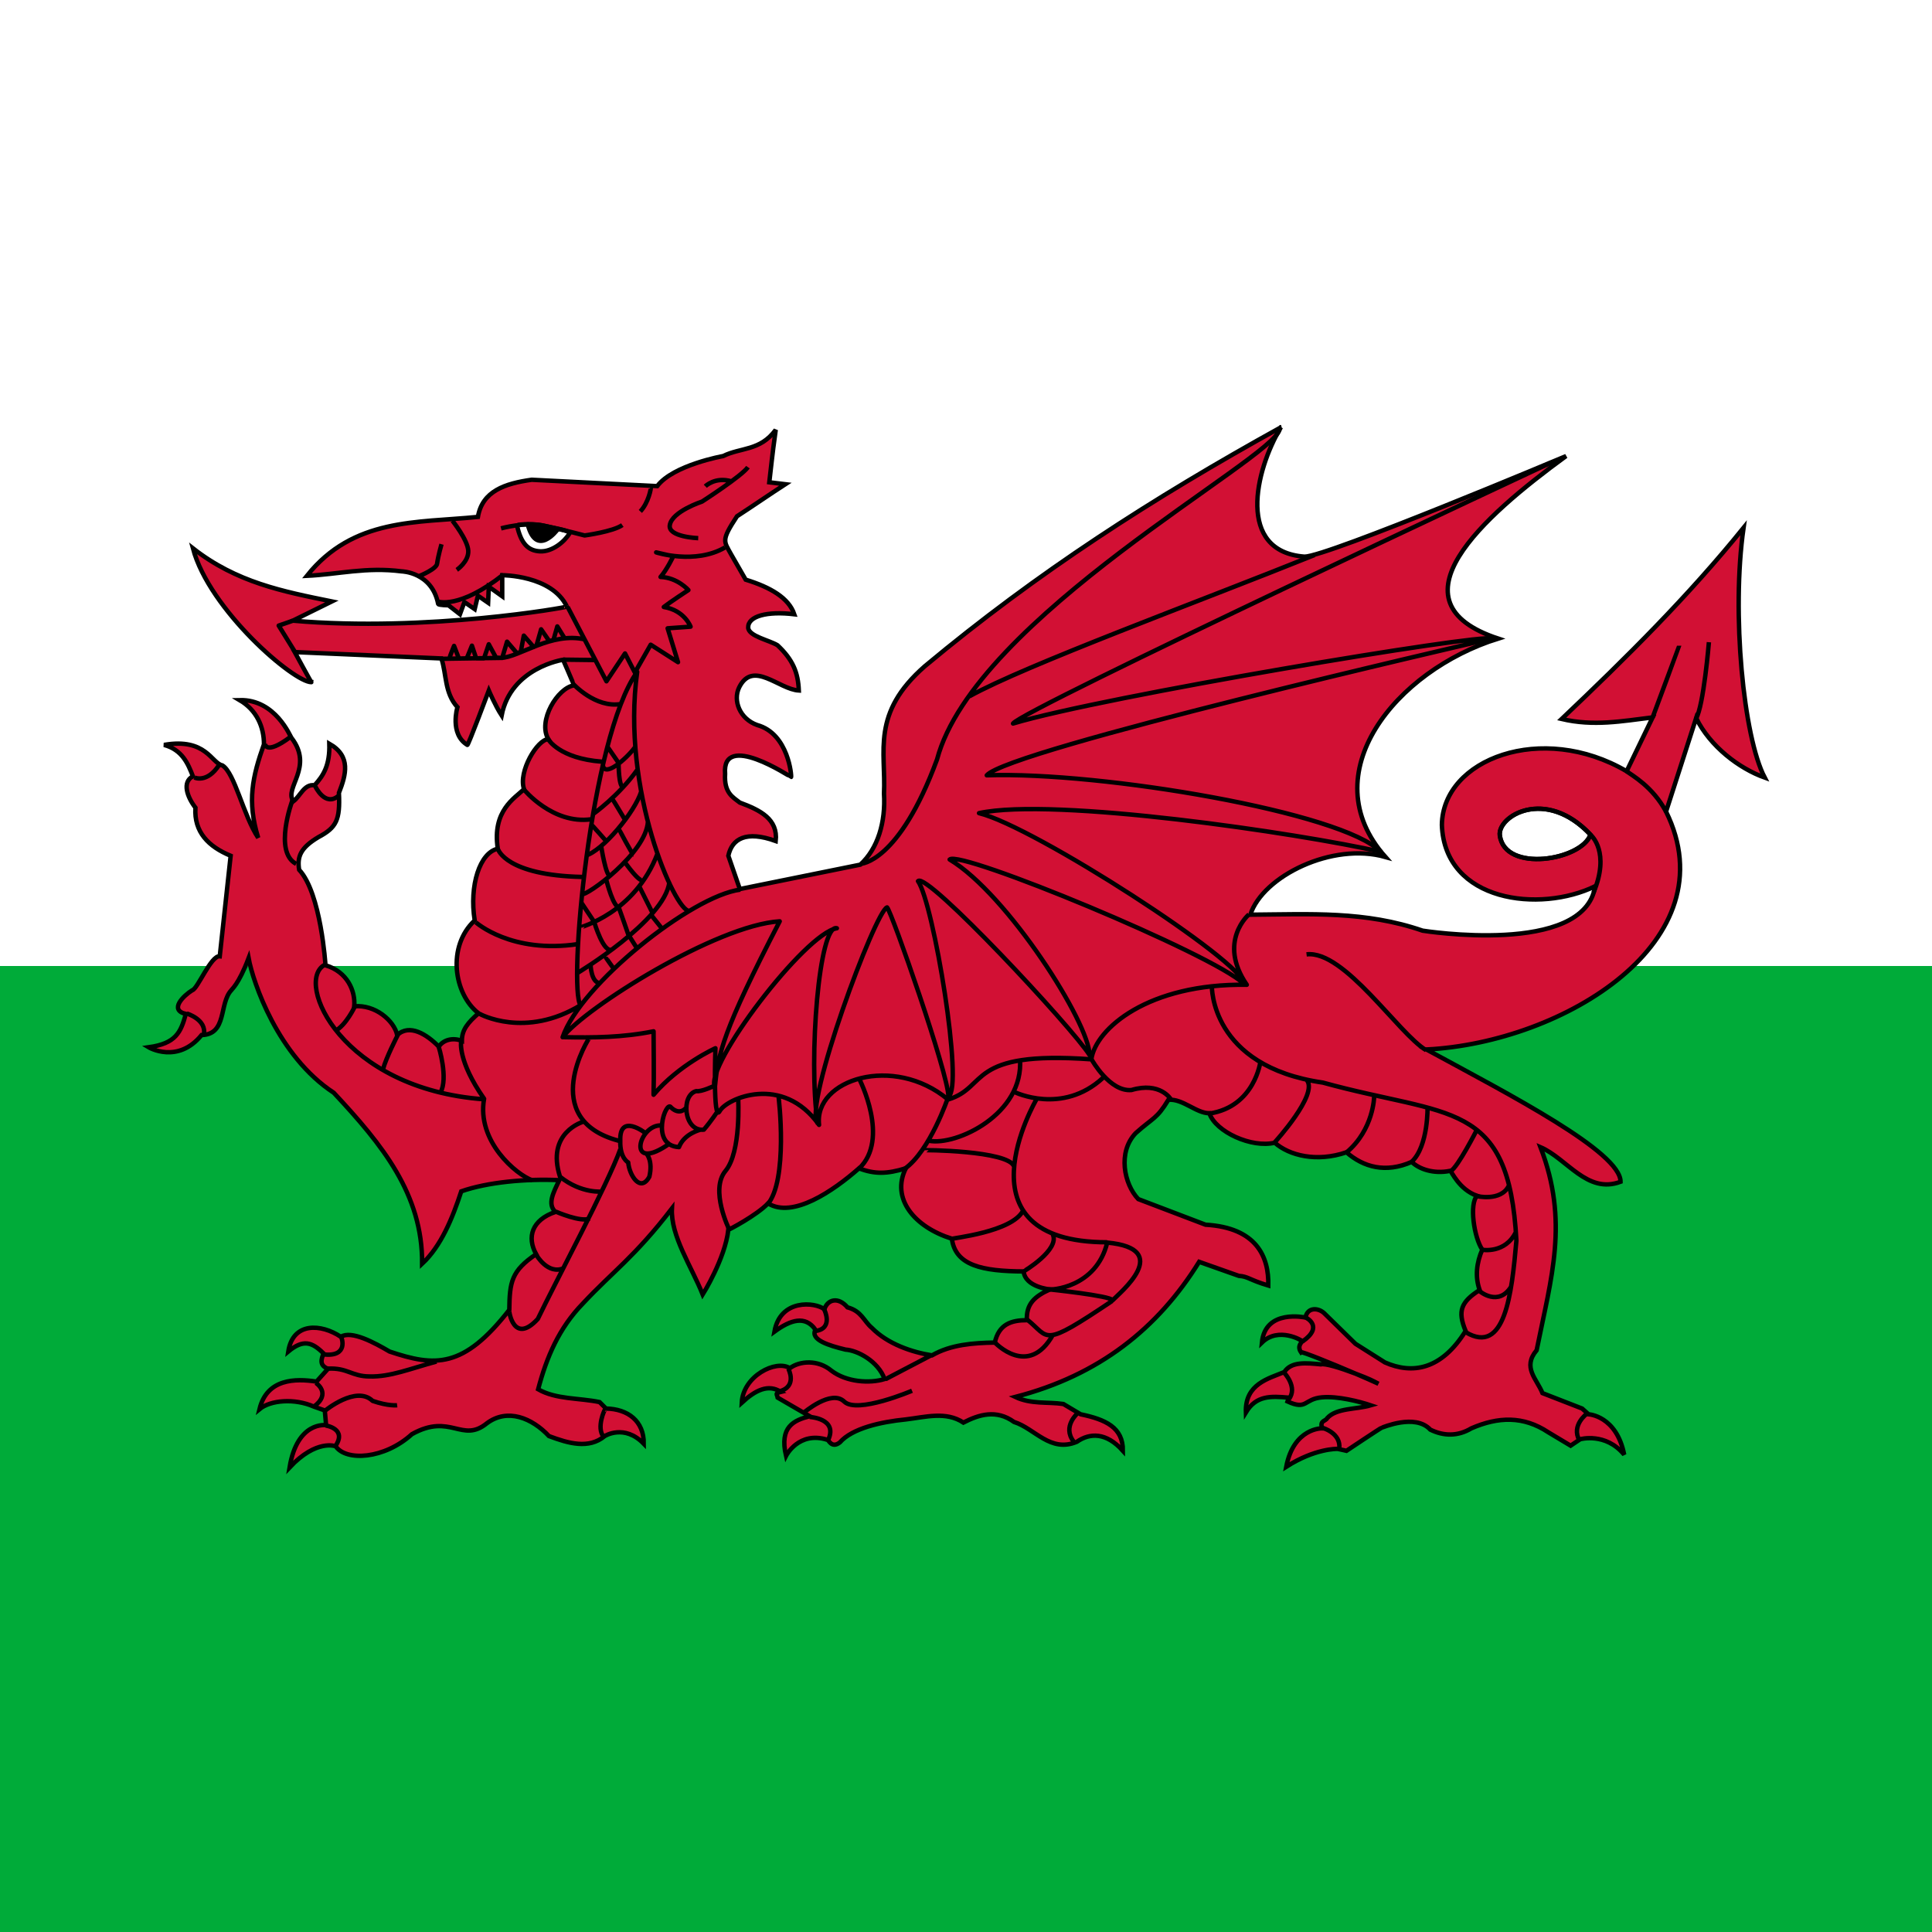
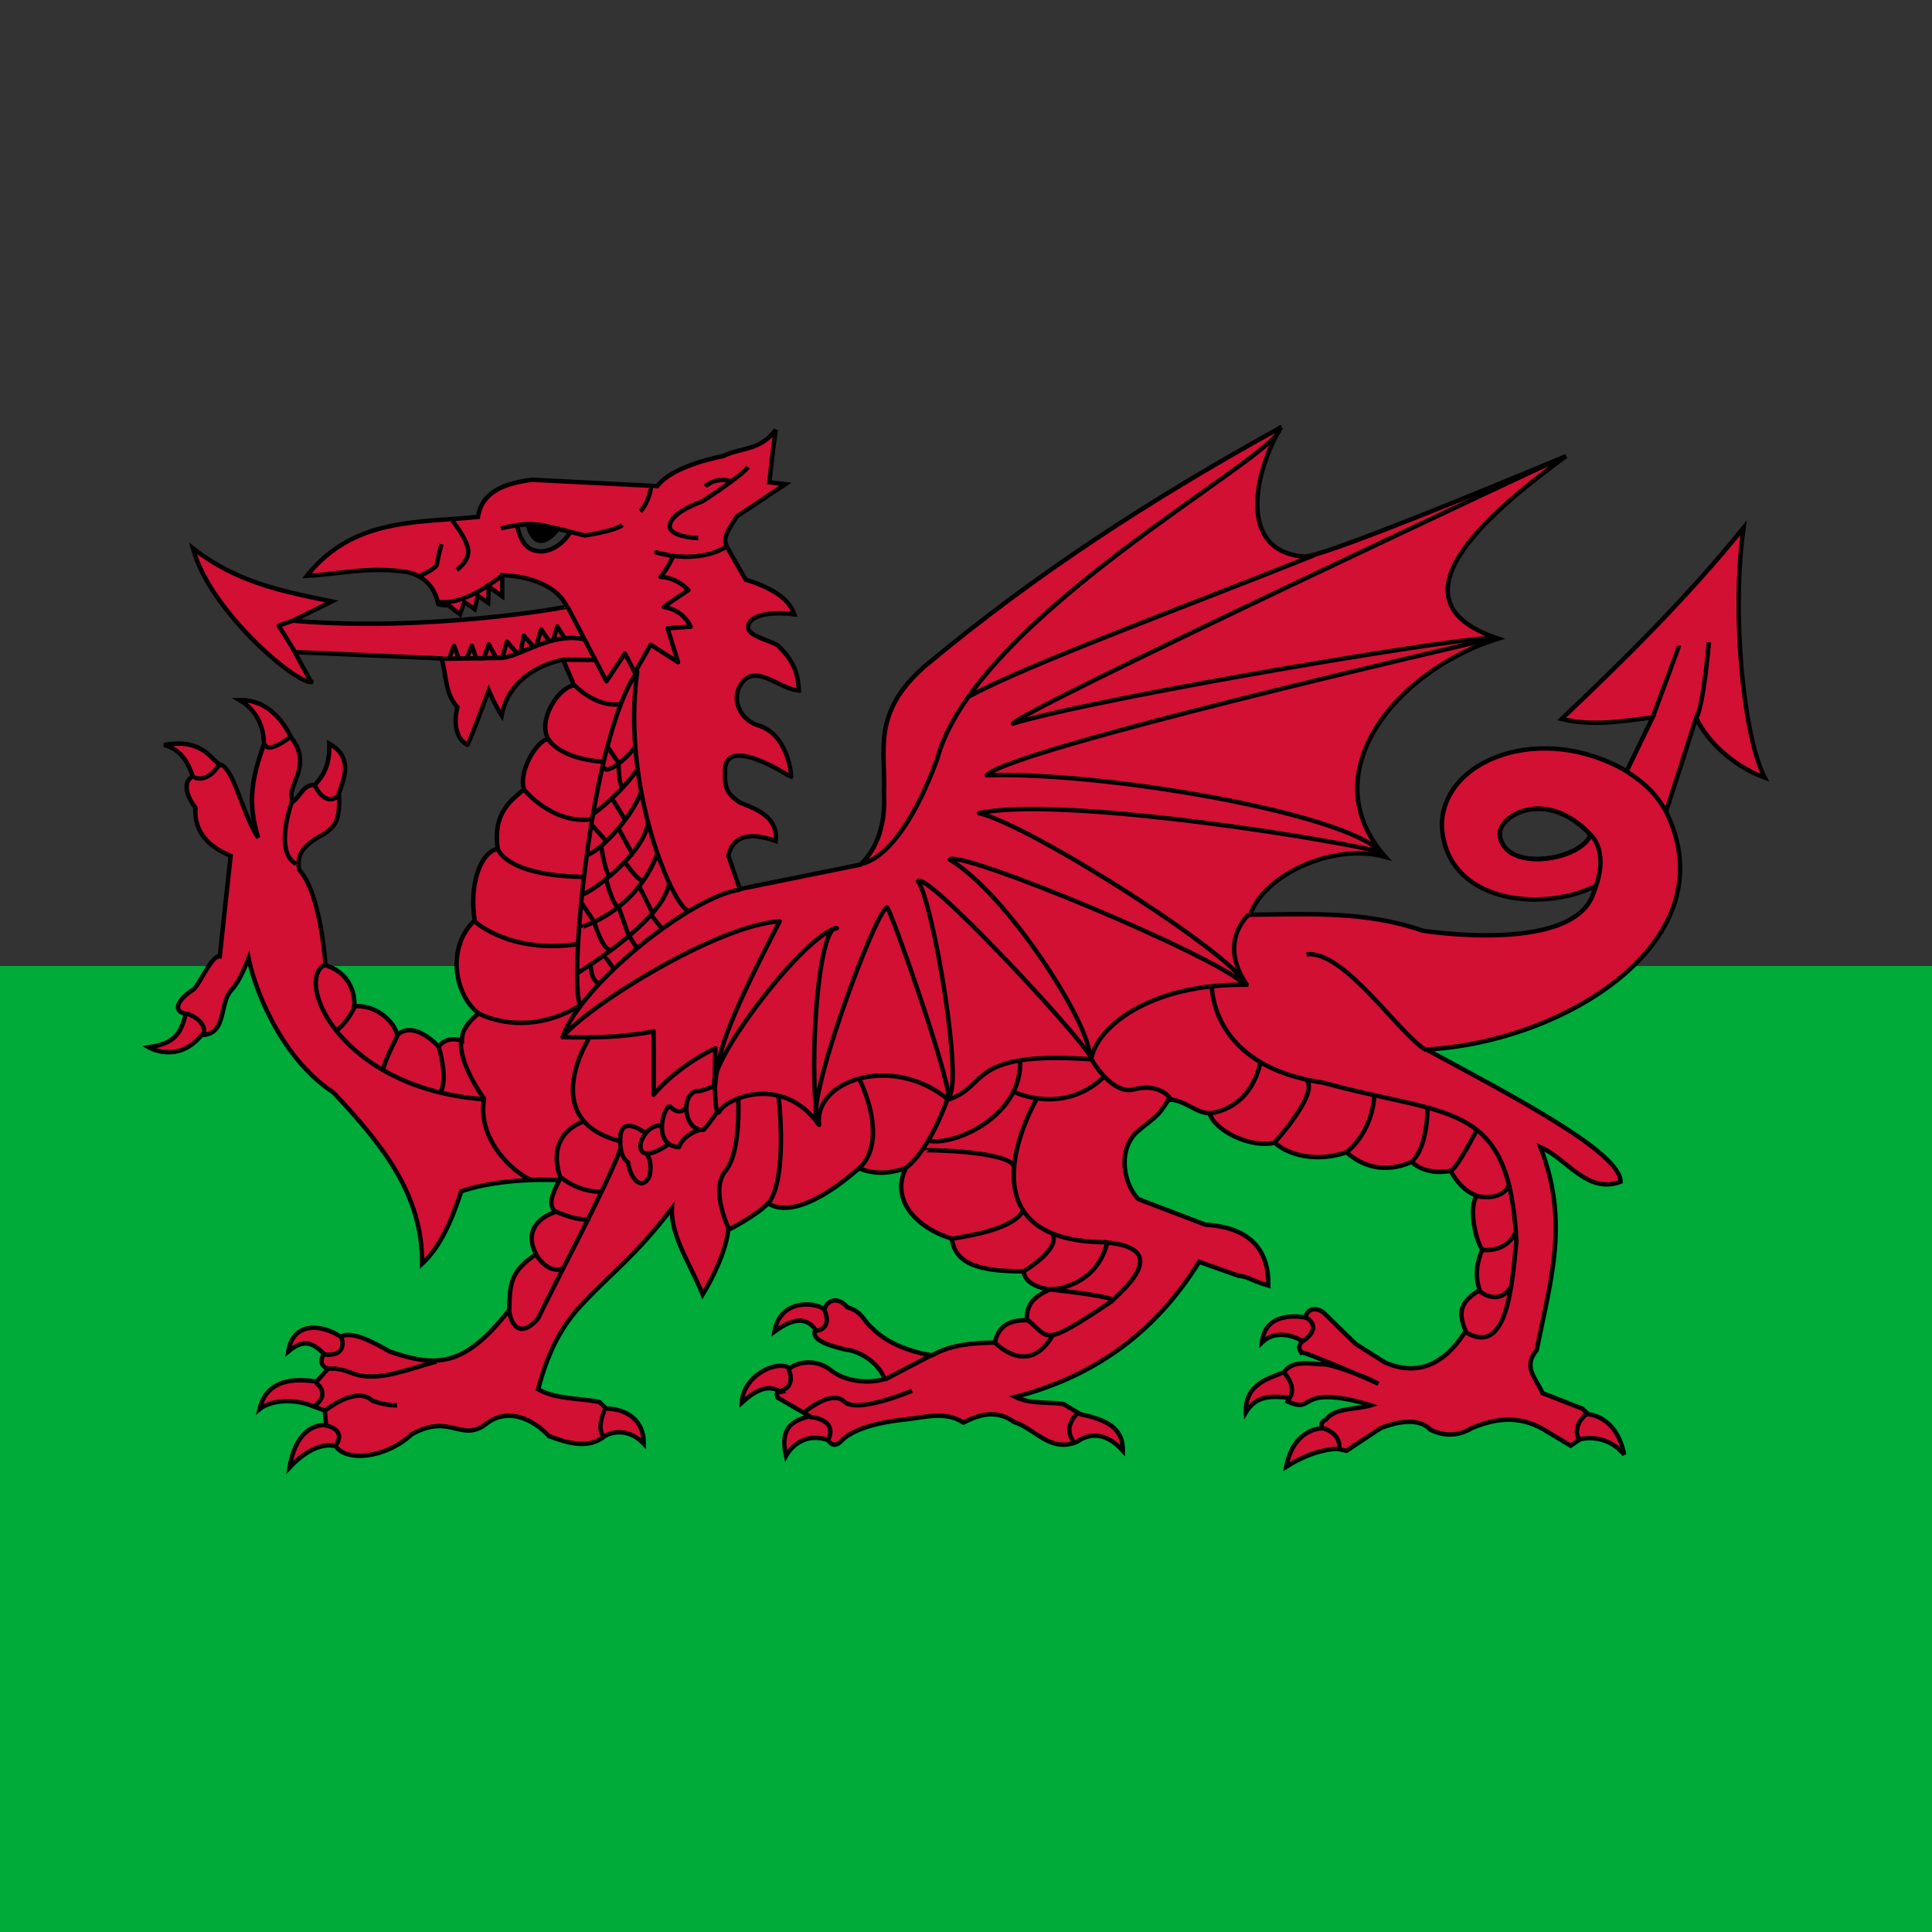
<svg xmlns="http://www.w3.org/2000/svg" height="512" width="512" version="1" viewBox="0 0 512 512">
  <rect x="0" y="0" width="512" height="512" fill="#333333" stroke="none" />
  <path fill="#00ab39" d="M0 256h512v256H0z" />
-   <path fill="#fff" d="M0 0h512v256H0z" />
  <g stroke="#000" stroke-width="1.171">
    <path d="M339.46 113.214c-.007.013-.012.028-.02.04.022-.01.04-.028.062-.04h-.04zm-.02.04c-33.988 18.795-64.41 38.35-94.317 63.272-14.352 12.537-10.3 22.53-10.856 33.79.462 7.56-1.634 14.59-6.283 18.827-10.637 2.15-21.284 4.315-31.92 6.466-1.02-2.945-2.03-5.884-3.05-8.825.973-4.515 4.706-6.735 12.565-3.904.618-5.804-4.052-8.167-9.516-10.185-1.877-1.46-4.208-2.583-3.904-7.604-.918-11.363 17.316.814 17.485.814.17 0-.607-11.468-8.986-13.764-4.57-1.617-6.503-6.436-4.76-10.003 3.656-7.292 10.537.57 15.8.854-.2-4.76-1.554-8.152-5.653-11.994-2.207-1.358-7.627-2.38-7.767-4.656-.115-3.092 5.08-4.414 12.22-3.558-1.49-4.333-6.29-7.136-12.89-9.17l-3.905-6.79c-1.848-3.423-2.677-3.515 1.607-10.003 3.848-2.49 8.96-6.01 12.81-8.5l-4.25-.508c.565-4.64.63-6.2 1.707-13.907-4.13 5.642-9.288 4.633-13.928 6.953 0 0-13.227 2.35-17.485 7.97-.17 0-33.262-1.687-33.262-1.687-7.052.983-13.076 2.982-14.252 9.84-16.13 1.63-33.02.19-45.32 15.616 8.374-.396 15.704-2.39 25.11-1.18 0 0 8.016.152 9.678 8.64.17.34 2.726.347 2.726.347 1.02.792 2.03 1.587 3.05 2.38.395-1.076.783-2.16 1.18-3.234l2.723 1.87c.28-1.19.57-2.37.853-3.558.906.622 1.798 1.248 2.704 1.87.057-1.414.127-2.835.183-4.25 1.188.85 2.37 1.694 3.558 2.542v-5.59s13.137-.032 17.14 8.315c.17.168-36.867 6.806-72.645 3.74 3.452-1.698 6.898-3.406 10.35-5.104-13.045-2.652-25.31-5.05-36.82-14.09 4.343 16.355 26.792 35.565 31.39 35.48 0 .17-4.41-7.97-4.41-7.97 12.956.565 25.916 1.12 38.872 1.687 1.415 4.3.79 9.12 4.25 12.91 0 0-2.147 7.108 2.622 10.003.17.34 5.693-14.415 5.693-14.415s1.69 3.97 3.395 6.61c2.47-12.693 16.286-14.762 16.286-14.762s2.888 6.62 2.888 6.79c-4.317.626-9.688 9.426-6.79 14.253-2.896.056-8.037 8.58-6.446 13.237-2.434 2.422-8.496 5.65-6.954 15.797-4.77 1.023-7.596 9.753-6.12 19.01-7.383 6.873-5.57 19.49 1.018 24.6-2.735 2.434-4.42 4.305-4.412 7.3-2.6-.966-4.997-.16-6.12 1.545-3.187-3.268-7.763-6.128-11.02-3.07-.843-3.866-5.876-8.117-11.385-7.625.322-4.075-1.793-9.12-7.625-10.877 0 0-1.18-19.1-6.974-25.293-.567-3.465.333-5.82 5.104-8.66 4.764-2.542 5.777-4.513 5.43-11.712 1.877-4.812 3.304-9.717-2.543-13.052.177 5.723-1.58 8.48-3.902 11.02-2.776-.404-3.745 2.835-5.612 4.25-2.613-3.523 5.512-8.978-.508-16.814-.34-.34-4.203-10.23-13.744-10.003 4.535 2.655 6.454 7.124 6.445 11.71-3.01 8.488-4.538 15.047-1.526 24.784-3.964-5.94-6.212-17.23-9.495-19.193-2.878-.56-4.283-7.365-15.453-5.428 4.82 1.296 6.348 4.975 7.645 8.315-2.954 1.525-1.487 5.544.67 8.317-.41 6.516 3.495 10.322 9.333 12.748-.962 8.882-1.926 17.75-2.887 26.633-2.32-.295-5.888 8.735-7.3 9.007-2.27 1.413-6.232 5.212-1.686 6.283-1.35 4.874-2.604 7.813-9.86 8.824 0 0 7.668 4.548 14.027-3.233 6.814-.172 4.573-8.298 7.868-11.875 0-.17 1.87-1.344 4.594-8.498 1.192 6.388 7.748 25.95 22.568 35.66 12.92 13.83 23.536 26.89 23.422 45.32 5.042-4.69 8.053-12.117 10.37-19.193 7.01-2.44 17.04-3.37 25.982-2.968-1.534 3.227-3.25 6.324-1.037 8.417-6.24 2.143-7.608 6.673-5.102 11.202-6.58 4.468-7.012 7.34-7.117 14.76-12.17 15.606-19.68 15.087-31.737 11.04-3.958-2.324-10.086-5.67-12.91-3.903-5.207-3.47-12.694-3.986-13.926 3.903 3.908-3.238 6.24-2.614 9.352.51-.625 1.584-1.15 3.162 1.18 4.065-1.02 1.132-2.03 2.265-3.05 3.395-5.604-.86-13.138-.813-15.106 7.3 2.878-2.385 9.264-2.945 14.414-.67.963.338 1.926.675 2.888 1.015.113 1.3.233 2.602.345 3.903 0 0-7.633-1.178-9.677 11.203 7.156-7.613 12.218-5.61 12.218-5.61 2.758 4.036 12.91 3.428 20.21-3.213 10.255-5.733 13.244 2.505 19.864-2.888 5.488-4.093 11.982-1.37 16.448 3.396 5.15 1.932 10.54 3.523 14.78 0 0 0 5.18-3.305 10.35 2.034.056-6.02-4.21-9.218-10.004-9.332l-1.708-1.708c-5.432-1.132-11.535-.673-16.285-3.395 2.24-8.502 5.502-16.204 11.874-22.752 7.864-8.43 13.654-12.264 23.584-25.17-.382 7.294 5.208 15.404 8.154 22.812 0 0 5.93-9.47 6.79-17.16.17 0 7.432-3.78 10.532-6.994 6.542 4.058 17.206-3.25 24.093-9.29 4.243 1.606 7.467 1.49 12.4 0-3.96 8.06 2.29 15.537 12.22 18.663.918 7.115 8.106 8.605 19.01 8.66.46 4.187 6.953 4.757 6.953 4.757-4.104 1.913-6.243 3.83-6.1 8.153-4.205.03-7.39 1.087-8.498 5.937-5.775.1-11.66.542-16.63 3.395-5.32-.825-11.79-3.03-15.96-7.3-2.152-1.81-2.69-4.42-6.446-5.427-2.382-2.815-5.23-2.186-6.12.508-2.462-1.922-11.693-2.815-13.237 5.937 4.31-3.154 8.175-4.356 10.878-.508-1.472 2.67 3.59 4.2 7.97 5.265 3.108.193 8.62 3.024 10.35 7.808-4.008 1.215-10.082.815-14.09-2.216-3.563-2.983-8.375-2.627-11.02-.672-3.67-2.34-12.408 2.077-12.747 9.15 3.68-3.374 7.03-5.005 10.368-2.868-1.66.394-1.03.556-.853 1.525 2.83 1.64 5.65 3.28 8.48 4.92-4.16 1.097-8.072 2.757-6.263 10.51 0 0 3.388-6.698 11.02-4.228.17-.17 1.05 2.393 3.232.672 3.302-3.76 10.853-5.442 17.485-6.1 5.323-.637 10.636-2.204 15.27.833 4.125-2.123 8.718-3.55 13.418-.163 5.545 1.754 9.594 8.218 16.63 5.266 3.5-2.422 7.802-2.545 12.22 2.378.054-6.208-4.598-8.29-11.202-9.677-1.528-.907-3.047-1.82-4.574-2.724-4.244-.624-8.505.128-12.748-1.87 22.207-5.742 37.775-18.127 48.734-35.805 3.508 1.245 7.003 2.476 10.51 3.72 2.49.16 2.68 1.025 7.808 2.563.193-7.555-3.05-15.34-16.63-16.122l-17.83-6.79c-3.786-3.992-5.497-12.46-.672-17.485 4.722-4.205 5.546-3.702 8.66-8.825 3.79-.344 7.36 3.56 10.858 3.56 1.66 4.935 11.238 9.298 17.322 7.806 3.812 3.375 11.065 5.25 19.01 2.54 4.51 3.948 10.383 5.596 17.302 2.542 1.837 1.838 5.714 3.298 10.186 2.38.34 0 2.26 4.906 7.136 6.627-2.126 2.067-.82 11.038 1.362 14.252-1.49 3.45-1.957 7.13-.69 10.695-4.92 3.162-5.92 5.514-3.722 10.857-6.44 10.35-14.145 11.532-21.388 8.336-2.604-1.64-5.204-3.3-7.808-4.94-2.772-2.717-5.543-5.417-8.315-8.133-1.412-1.326-4.333-1.742-4.94 1.18 0 0-10.67-2.38-11.53 6.627 4.424-4.307 10.696-.515 10.696-.346 0 .17-1.494 1.187-.345 2.91.258-.216 7.79 2.81 14.496 5.692 3.643 1.38 4.444 1.812 6.038 2.663-1.747-.8-3.81-1.706-6.038-2.663-4.083-1.548-8.06-2.784-9.23-2.48-3.8-.356-7.83-.827-9.678 2.032-4.085 1.728-10.464 3.112-10.187 10.695 2.757-4.517 6.54-4.326 11.365-3.905-.114.34-.212.677-.326 1.016 5.237 2.387 4.243-.648 9.128-1.096 4.084-.375 9.872 1.087 12.93 2.114-3.846 1.132-9.078.657-11.547 3.396-.452.905-2.037.535-1.34 2.704 0 0-7.505-.194-9.516 10.185 7.63-4.885 13.412-4.737 13.58-4.737.17 0 2.38.508 2.38.508s9.163-6.12 9.332-6.12c.17 0 8.873-3.853 12.89.51 3.506 1.722 7.256 1.832 10.877-.346 7.135-3.104 13.813-3.32 20.373 1.037l5.936 3.557c.848-.565 1.693-1.142 2.542-1.708 0 0 6.72-1.898 11.65 4.087-2.038-10.353-9.434-10.693-9.434-10.693-.567-.51-1.143-1.016-1.708-1.525-3.508-1.358-7.003-2.73-10.51-4.087-1.533-3.79-5.38-6.808-1.547-11.365 3.917-19.47 8.6-34.092 1.017-53.817 7.072 3.055 12.364 12.502 21.226 9.17 0-7.922-29.162-22.963-51.438-35.052 36.494-1.866 80.355-28.806 63.494-63.046 2.66-8.26 5.31-16.523 7.97-24.784 3.754 7.562 11.355 13.326 18.176 15.777-5.622-10.732-8.848-43.545-5.61-66.2-14.707 18.167-30.946 34.29-48.207 50.667 8.49 1.984 15.91.588 24.113-.427-2.32 4.753-4.573 9.52-6.892 14.273-22.428-13.135-48.76-3.278-48.958 14.252.767 20.442 26.042 23.347 40.622 16.224-2.89 18.638-45.725 11.772-45.725 11.772-15.22-5.247-29.676-4.348-45.664-4.23 3.32-10.22 21.768-19.29 35.822-15.288-19.676-22.06 2.782-49.45 29.867-57.884-29.523-9.736-4.103-32.242 17.993-48.368 0 0-63.54 26.74-69.33 26.655-18.074-1.358-13.147-22.75-6.263-34.26zm-199.43 25.68c1.48.007 3.218.15 4.595.487 2.865.7 6.352 1.1 6.303 1.953-1.326 2.22-4.585 4.898-7.787 4.737-3.2-.16-5.05-2.08-6.118-6.892.327-.178 1.53-.293 3.01-.285zm267.46 75.388c4.165-.058 9.156 1.705 14.028 6.87-2.343 6.75-22.67 10.214-24.032.225-.41-3.02 3.914-7.013 10.003-7.095z" fill="#d21034" />
    <path d="M161 197.908l3.08 4.483m-.14.142s0 6.024 1.262 6.165m-2.802 3.222c.14.14 3.223 5.324 3.223 5.324m-8.828 1.4c.14 0 3.924 4.344 3.924 4.344m3.285-3.37c0 .14 3.58 6.874 3.86 6.874m-8.547-2.243s1.26 8.126 2.38 7.846m-7.677 7.045l3.616 5.426m3.083-11.21s1.96 7.707 3.5 7.006m1.54-11.632c.14.14 3.646 5.188 4.626 4.487m-.84 1.96l3.362 6.727m-8.967-1.542c.14.28 2.803 7.988 2.803 7.988m-9.247-3.924s2.522 8.547 4.764 7.145m-5.745 4.206s.14 4.483 2.382 4.763m1.542-7.006c0 .14 2.24 3.223 2.24 3.223m4.163-8.555l1.862 2.95m4.063-8.407l2.803 3.502m-15.804-43.68c.14 3.784 6.14-1.33 8.522-4.555m-11.072 17.69s6.585-4.623 11.63-11.63m-13.732 22.7c4.624-1.26 13.13-11.55 14.812-17.015M154.133 237c1.262.56 17.154-10.886 17.575-19.293m-17.995 28.12c0-.14 14.528-3.704 20.553-19.677m-21.333 31.767s23.198-13.91 24.46-24.14m156.645 47.5s-1.496 12.004-13.546 13.826m17.33 7.61c.14-.14 11.488-12.61 8.546-16.393m17.795 4.343s-.14 8.688-7.286 14.713m21.437-12.19s.28 10.508-4.203 14.712m17.234-8.407s-5.027 9.842-6.848 10.823m6.63 6.62s6.615 1.647 8.716-2.697m-7 16.97s6.114 1.104 8.916-4.78m-9.573 15.8s4.95 4.158 8.312-1.306m-79.34-79.66s-.56 21.298 29.423 25.64c33.488 9.25 49.32 4.344 51.282 41.895-1.26 14.292-3.037 30.434-13.405 24.268m-99.1-72.184s4.765 8.545 10.51 7.985c7.565-2.242 10.367 2.382 10.367 2.382m-41.333-1.822s12.612 6.165 23.4-3.783m-21.998-5.044c1.12 14.712-16.954 23.12-24.1 21.718m24.957 34.658c.14 0 9.79-5.794 7.83-9.858m-27.043 1.262c.28-.28 16.253-1.822 19.196-7.567m-26.622-15.973c0-.14 22.67.064 24.212 4.266m5.914-17.716s-22.14 37.83 18.775 37.83m-42.174-38.39s-4.764 14.152-11.49 18.915m-12.05-23.82s8.222 15.908-.045 23.754m-21.39-19.27c.14.28 2.662 22.56-2.943 28.864m-7.706-28.163s.84 14.15-3.36 19.196c-4.206 5.044.983 15.52.983 15.52m-51.072 6.804s3.01 5.28 7.213 3.456m-2.102-14.99s6.726 2.94 8.968 1.82m-1.68-25.64s-9.95 2.8-6.166 14.57c5.744 4.625 11.35 3.924 11.35 3.924m-24.8 31.526c-.14 0 1.12 9.248 7.565 2.242 4.484-9.387 18.636-35.87 21.86-44.977m6.583-4.343s-6.865-5.325-6.584 2.1c-.142 4.625 2.1 5.746 2.1 5.746.28 3.364 3.224 8.127 5.605 3.784.982-4.204-.7-6.025-.7-6.025m3.924-7.568c-6.165-.42-9.528 13.172 2.382 4.626m4.063-9.25s-1.54 2.104-3.924-.14c-1.26-2.24-5.744 10.09 2.102 10.51 1.4-3.644 5.745-4.624 5.745-4.624m3.644-11.63s-3.504 1.68-4.765 1.4c-4.203.982-3.363 10.79 1.96 10.23 1.822-2.102 3.784-5.044 3.784-5.044m-34.02-19.408c-.14 0-13.904 21.644 7.674 27.39m167.016-59.97s-8.407 7.146-.56 18.635c-26.063-.42-40.073 11.63-41.194 19.756-33.207-2.382-27.182 7.427-37.972 10.65-14.43-12.05-35.59-5.325-34.188 6.724-9.668-13.59-24.52-7.005-26.34-3.643-1.822 3.363-1.122-16.673-1.122-16.673s-9.668 4.345-16.394 12.33c.14-5.323 0-14.01 0-16.813-8.08 1.635-15.88 1.727-24.24 1.542m-21.857-6.167s12.048 6.726 26.9-2.38m-27.882-21.86s9.388 8.407 27.043 5.745m-21.157-25.08s2.1 6.865 22.28 7.286m-15.447-23.165s7.6 9.292 17.827 7.89m-11.35-21.156s2.943 5.044 14.153 5.884m-7.568-20.596s5.886 6.445 12.612 5.324m22.4-57.707s2.607-2.607 6.95-1.304m-8.83 15.056s-8.11-.29-7.53-3.474c.58-3.62 8.543-6.225 8.543-6.225s10.567-6.804 12.16-9.12m-47.775 37.06l10.28 19.69 4.92-7.383 2.608 5.066 4.198-7.383 7.24 4.633-2.752-8.976 6.08-.434s-1.593-4.343-7.094-5.212c1.448-1.158 6.515-4.488 6.515-4.488s-2.895-3.33-7.383-3.475c1.447-1.59 3.474-5.5 3.33-5.5-.145 0-4.49-1.013-4.49-1.013s10.28 3.33 18.243-1.303m-19.68-15.92c.143.146-.58 4.055-2.753 6.37m-36.916 4.49s6.36-1.75 11.117-.76c4.715.97 11.034 2.64 11.034 2.64s7.528-1.012 9.99-2.75m-47.92 5.068s-.87 3.04-1.158 5.067c0 1.447-4.634 3.33-4.634 3.33m8.687-14.624s4.053 5.067 4.197 7.962c.145 2.896-3.04 5.068-3.04 5.068m-42.997 21.57l-4.2-6.803 3.765-1.303m76.25 101.962c-3.36-4.343 2.523-71.04 14.993-88.41-4.343 31.386 10.09 63.47 13.73 63.332m-66.62-81.97s5.674 2.172 17.444-7.146m15.902 22.56l8.442.105m253.403-52.38s-140.655 65.724-142.704 69.205c23.75-7.167 124.48-23.956 126.94-22.522-5.94 1.433-128.17 29.482-133.902 36.24 30.506-1.025 94.39 9.826 104.416 20.268-21.703-4.914-86.61-14.537-106.465-10.238 14.537 3.482 70.226 39.516 70.226 45.25-8.393-7.986-75.345-35.626-78.006-32.964 15.354 9.213 37.058 43.404 37.057 51.8-4.503-7.167-43.2-48.73-45.45-46.068 4.094 5.733 12.208 54.795 8.06 57.07 0-5.94-15.022-48.88-16.25-50.11-3.072.82-22.22 52.393-18.426 57.188-2.457-17.197.408-53.09 5.117-51.66-8.392 1.23-35.182 36.552-32.316 42.08.82-8.804 2.017-14.643 17.167-43.92-16.788 1.02-51.593 22.93-57.532 30.71 4.71-13.922 34.192-37.468 47.09-39.106m60.713-51.233c14.867-8.25 60.806-25.085 91.45-37.438m-120.304 81.833s10.134-.144 20.27-27.65c9.985-37.638 89.177-79.622 90.77-87.442M94.015 266.773s-2.352 5.012-5.247 6.46m16.606 1.135s-3.142 6.103-3.866 9m14.736-6.015s2.637 8.33.465 12.24m-30.734-33.867c-7.962 4.49 4.53 32.852 42.316 35.603m-6.08-15.347s-1.014 5.067 6.08 15.2c-2.027 11.293 8.585 20.167 12.784 21.615m-21.906-138.585c0-.145 1.158-3.04 1.158-3.04l1.29 3.347 2.078-.054 1.37-3.356 1.127 3.368h2.065l1.273-3.74 1.924 3.54 1.634.084 1.287-4.313 2.652 3.09.964-.374.825-4.315 2.62 3.02.752-.442 1.215-4.252 2.177 3.162 1.095-.358 1.017-3.573 2.023 3.284m-32.876 5.303l15.79-.235c5.026-.075 13.3-7.04 22.567-4.867m-71.644 38.89s2.605 5.646 6.225 2.46m-12.305 1.304s-5.068 13.61 1.013 16.793m-8.253-31.85s0 3.185 6.66-1.737M49.52 268.6s5.357 1.594 4.488 5.648m-2.464-68.19s3.33 1.593 6.515-3.33m28.81 159.978c5.21-.29 6.332 2.063 11.074 2.063 5.463.166 10.785-2.064 17.735-3.946m44.733 12.595c-.145 0-2.46 4.92-.434 7.382m-73.838-6.95s8.253-6.803 12.596-2.604c4.2 1.448 6.514 1.158 6.514 1.158m-14.762-17.95s2.027 5.21-4.778 4.487m-2.027 7.528s4.343 2.753-.58 6.372m3.186 4.922s5.937.87 2.462 5.646m189.266-41.713s16.12 1.668 16.86 2.872c1.854-1.947 16.248-13.606-1.447-15.273-2.962 12.137-15.134 12.585-15.412 12.4zm-5.743 8.06c6.02 4.816 3.554 7.703 22.454-4.988m-31.07 11.01s8.892 9.54 15.377-2.04m-32.33 5.466l-12.045 6.3m-21.678 8.894s7.318-6.3 10.746-2.965c3.428 3.335 17.972-2.87 17.972-2.87M218.45 347.07s2.502 5.002-2.317 5.65m-7.225 10.007s2.538 4.703-2.373 6m8.024 6.785s7.596.37 4.91 6.113m66.146-7.133s-4.17 3.52-1.112 7.505M346.11 349.2s4.818 2.317-.926 6.3m-4.817 8.338s3.613 3.8 1.204 6.948m8.895 7.597s5.002 1.39 4.447 5.558m65.587-9.262s-4.17 3.056-1.946 7.04m-72.308-128.8c10.007-1.204 24.365 21.03 31.684 25.384m43.767-56.88s5.068 4.425.61 15.098m8.785-32.117c1.41 1.097 6.857 4.004 10.455 10.732m3.456-44.02c0 .093-7.04 18.993-7.04 18.993m14.914-19.918s-1.39 16.86-3.427 20.288M421.502 221.2c-2.342 6.75-22.667 10.2-24.03.213-.694-5.085 12.038-12.93 24.03-.212z" fill="none" stroke-linejoin="round" />
-     <path d="M139.854 138.988l7.82 1.447s-5.503 7.384-7.82-1.447z" stroke-linejoin="round" />
+     <path d="M139.854 138.988l7.82 1.447s-5.503 7.384-7.82-1.447" stroke-linejoin="round" />
  </g>
</svg>